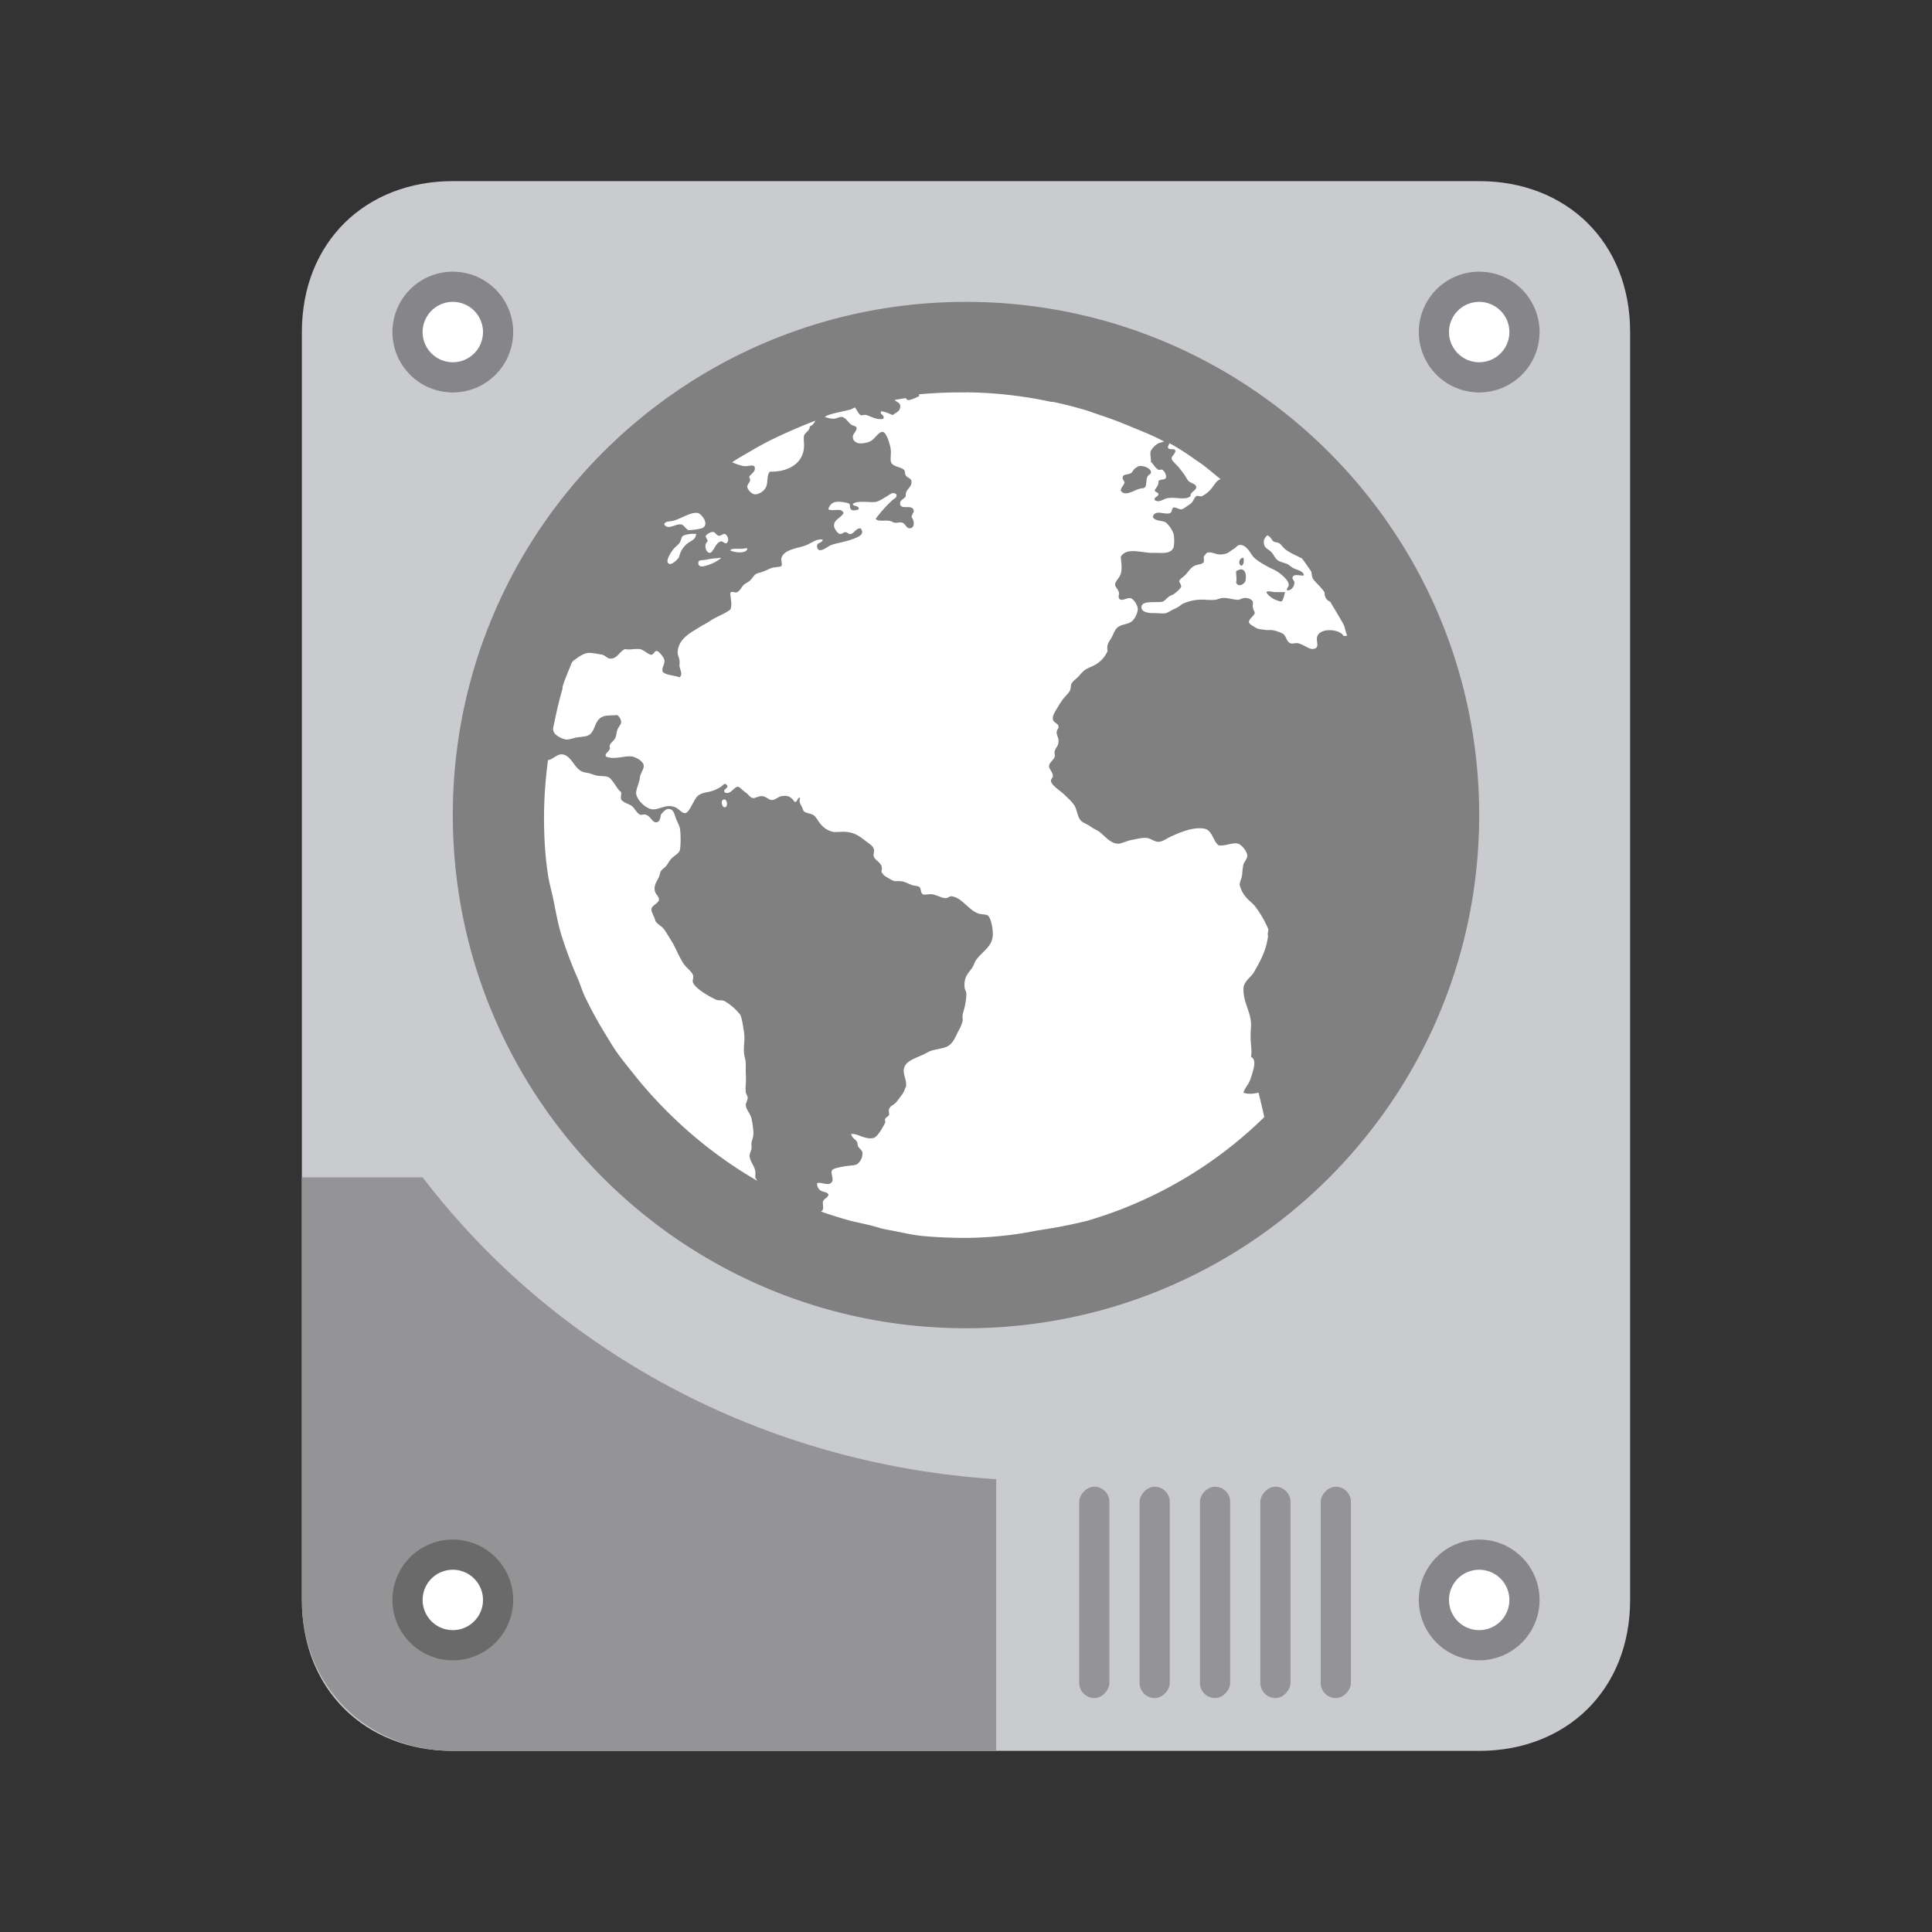
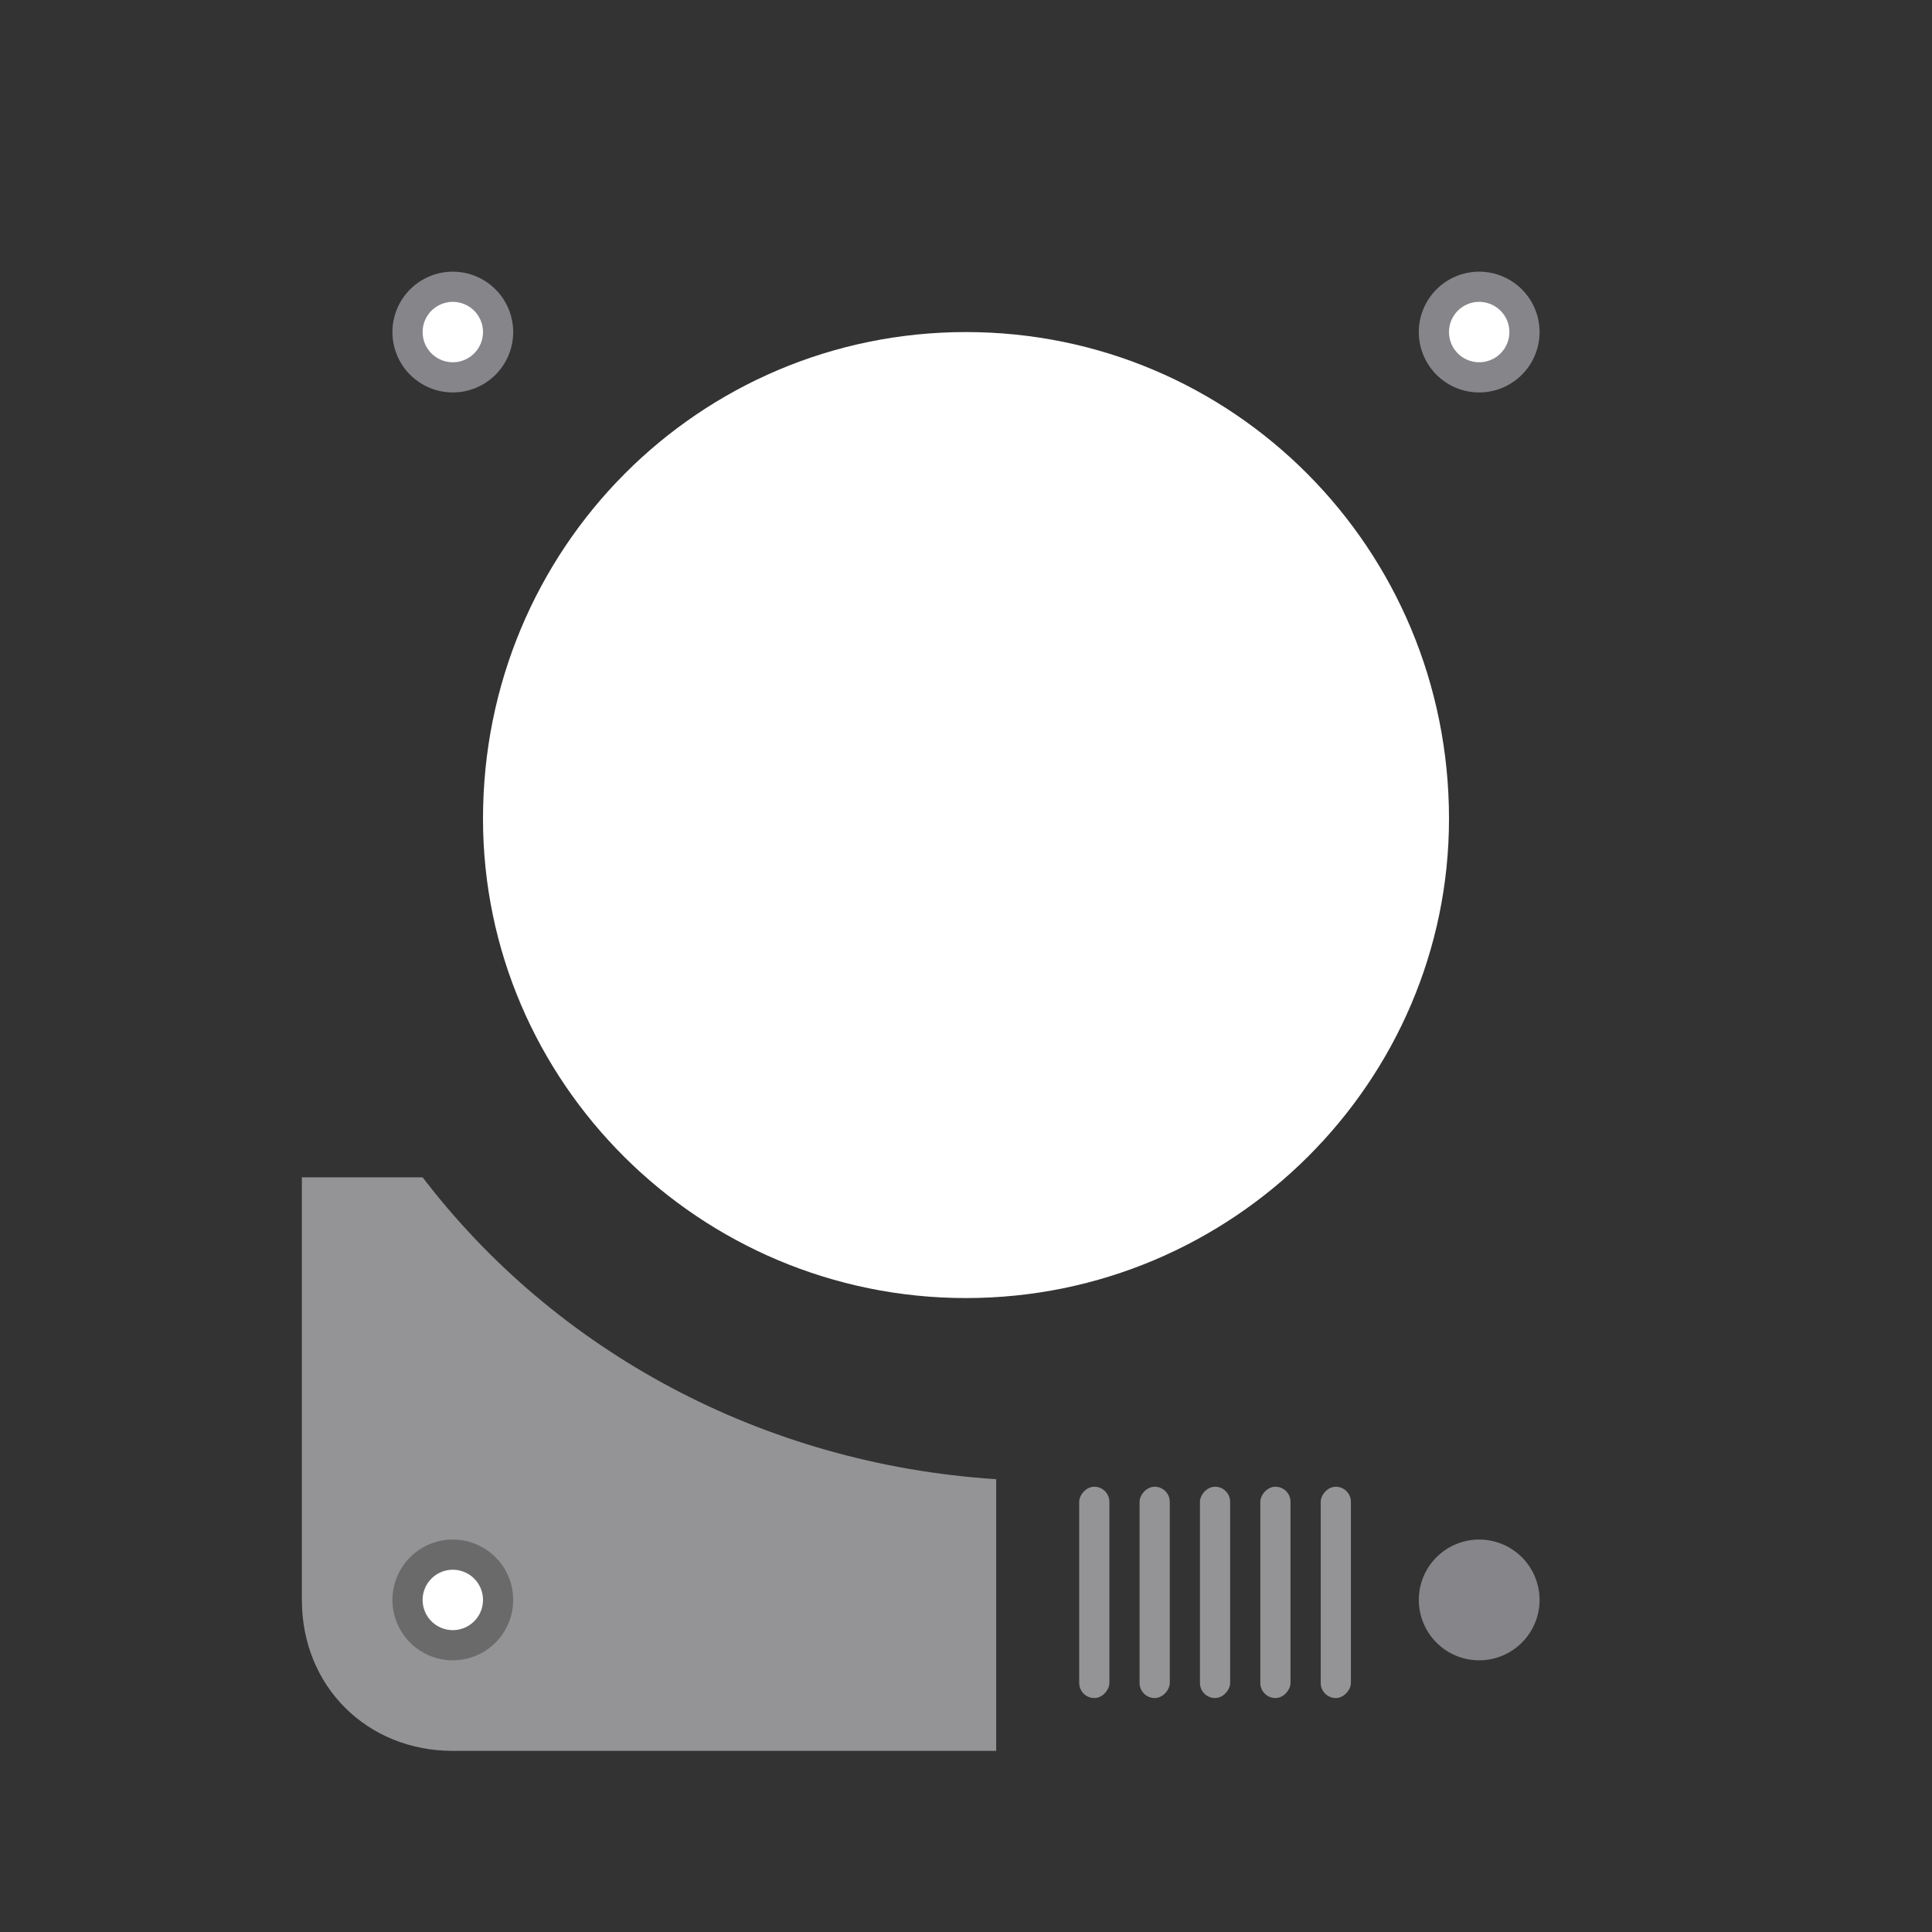
<svg xmlns="http://www.w3.org/2000/svg" xmlns:xlink="http://www.w3.org/1999/xlink" width="64" height="64">
  <rect width="100%" height="100%" fill="#333333" stroke="none" />
  <linearGradient id="a">
    <stop offset="0" stop-color="#292c2f" />
    <stop offset="1" stop-opacity="0" />
  </linearGradient>
  <linearGradient id="b" x1="388.42" x2="388.42" y1="557.8" y2="505.8" gradientTransform="matrix(.587 0 0 .538 -273.55 -235.91)" gradientUnits="userSpaceOnUse">
    <stop offset="0" stop-color="#7f8c8d" />
    <stop offset="1" stop-color="#afb0b3" />
  </linearGradient>
-   <path fill="#cacbcf" d="M54 53c0 2.991-2.121 5-5 5H15c-2.878 0-5-2.009-5-5V11c0-2.991 2.122-5 5-5h34c2.878 0 5 2.009 5 5z" />
  <path fill="#85858a" d="M51 11a2 2 0 1 1-4 0 2 2 0 0 1 4 0z" />
  <path fill="#fff" d="M50 11a1 1 0 1 0-2 0 1 1 0 0 0 2 0z" />
  <path fill="#85858a" d="M17 11a2 2 0 1 1-4 0 2 2 0 0 1 4 0z" />
  <path fill="#fff" d="M16 11a1 1 0 1 0-2 0 1 1 0 0 0 2 0z" />
  <path fill="#949496" d="M14 39h-4v14c0 2.873 2.169 5 5 5h18v-9c-7.752-.5-14.611-4.25-19-10z" />
  <g fill-rule="evenodd">
    <path fill="#fff" d="M48 27.122C48 35.837 40.837 43 32 43s-16-7.163-16-15.878C16 18.164 23.163 11 32 11s16 7.164 16 16.122" />
    <use xlink:href="#a" width="100%" height="100%" fill="#1a1a1a" transform="translate(27 22)" />
    <use xlink:href="#b" width="100%" height="100%" fill="#fff" opacity=".1" transform="translate(27.003 22.007)" />
  </g>
-   <path fill="gray" d="M32 10c-9.388 0-17 7.61-17 17 0 9.388 7.612 17 17 17s17-7.612 17-17c0-9.39-7.612-17-17-17zm10.417 27.418a14.714 14.714 0 0 1-4.683 3.159A14.646 14.646 0 0 1 32 41.732c-1.99 0-3.92-.388-5.734-1.155a14.714 14.714 0 0 1-4.683-3.16A14.67 14.67 0 0 1 17.266 27a14.676 14.676 0 0 1 4.316-10.417 14.658 14.658 0 0 1 4.684-3.16A14.632 14.632 0 0 1 32 12.268c1.99 0 3.92.39 5.734 1.157a14.655 14.655 0 0 1 4.683 3.158A14.676 14.676 0 0 1 46.734 27a14.673 14.673 0 0 1-4.316 10.418z" />
  <g fill="#949496" fill-rule="evenodd" transform="matrix(-1 0 0 1 44.75 49.25)">
    <rect width="1" height="7" rx=".5" />
    <rect width="1" height="7" x="2" rx=".5" />
    <rect width="1" height="7" x="4" rx=".5" />
    <rect width="1" height="7" x="6" rx=".5" />
    <rect width="1" height="7" x="8" rx=".5" />
  </g>
  <path fill="#85858a" d="M51 53a2 2 0 1 1-4 0 2 2 0 0 1 4 0z" />
-   <path fill="#fff" d="M50 53a1 1 0 1 0-2 0 1 1 0 0 0 2 0z" />
  <path fill="#6a6a6a" d="M17 53a2 2 0 1 1-4 0 2 2 0 0 1 4 0z" />
-   <path fill="#fff" d="M16 53a1 1 0 1 0-2 0 1 1 0 0 0 2 0z" />
-   <path fill="gray" d="M32.009 10.99c-.638 0-1.256.052-1.876.126a16.359 16.359 0 0 0-1.812.312c-.188.044-.37.134-.56.188-.17.046-.336.074-.5.126-.212.066-.43.118-.628.188-.214.076-.414.166-.626.25-.412.166-.792.364-1.186.56-.142.074-.3.114-.44.19-.46.24-.88.526-1.31.812-.164.11-.34.196-.5.31-.066.048-.122.076-.188.126-.188.142-.382.284-.562.44-.214.176-.42.372-.626.56-.064.06-.124.128-.188.188l-.062.062c-.032.032-.03.094-.062.126-.42.408-.88.798-1.25 1.25-.01.02.01.05 0 .06-.362.44-.686.898-1 1.378-.042.064-.084.12-.126.188-.03.048-.094.074-.126.126-.12.196-.202.418-.312.624-.036.066-.09.122-.126.188-.15.292-.3.58-.44.876-.006.02.01.046 0 .062a16.051 16.051 0 0 0-.624 1.56c-.038.108-.09.208-.126.314-.006.02.006.044 0 .06-.04.126-.088.252-.126.378-.146.512-.28 1.026-.376 1.56-.068.383-.148.793-.188 1.187a16.207 16.207 0 0 0-.062 1.626c0 .806.072 1.6.188 2.374.012.082-.014.17 0 .25.088.532.236 1.05.376 1.56.052.194.128.374.188.564.08.258.158.498.25.748a15.799 15.799 0 0 0 .5 1.25c.1.212.204.42.312.626a15.999 15.999 0 0 0 1 1.688c.032.048.092.078.126.126.396.56.788 1.12 1.25 1.624.08.088.168.164.25.25.08.084.168.168.25.25.428.428.9.81 1.376 1.188.612.488 1.258.918 1.938 1.31.024.02.038.048.06.062.108.06.208.13.314.188.63.312 1.382.65 1.874.876.22.084.462.114.688.188.106.036.206.092.312.126.272.082.536.18.812.25l.25.062c.584.14 1.204.242 1.812.312.62.072 1.236.126 1.876.126.68 0 1.34-.042 2-.126.73-.096 1.36-.248 2-.376a15.817 15.817 0 0 0 8.435-5.498c.056-.07.134-.116.188-.188.02-.024.044-.04.062-.06.028-.038.036-.09.062-.128a15.927 15.927 0 0 0 2.688-5.622c.112-.434.236-.864.312-1.312.01-.06-.01-.126 0-.188.012-.08.05-.158.062-.25.012-.086.052-.164.062-.25h-.06c.086-.658.186-1.318.186-2 0-1.102-.1-2.206-.312-3.248-.018-.086-.044-.164-.06-.25-.094-.414-.25-.844-.378-1.248-.006-.02.006-.044 0-.062a6.878 6.878 0 0 0-.06-.188c-.08-.24-.164-.516-.252-.75-.024-.064-.036-.128-.06-.188-.088-.22-.218-.411-.314-.625-.004 0 .004-.052 0-.062-.05-.108-.136-.206-.188-.312a15.625 15.625 0 0 0-.626-1.188c-.116-.196-.188-.432-.312-.624-.048-.072-.138-.116-.188-.188-.134-.2-.294-.37-.438-.562-.16-.2-.28-.432-.438-.626-.01-.02.01-.05 0-.062-.344-.42-.74-.806-1.126-1.188-.186-.184-.368-.388-.56-.56-.058-.052-.132-.078-.19-.128a16.261 16.261 0 0 0-1.312-1c-.11-.074-.2-.174-.312-.248-.14-.092-.296-.162-.438-.25-.268-.168-.53-.348-.81-.5a16.185 16.185 0 0 0-.75-.376 15.799 15.799 0 0 0-1.312-.562 15.297 15.297 0 0 0-1.626-.5 15.513 15.513 0 0 0-3.937-.5m0 2a14.045 14.045 0 0 1 2.811.314h.06c.334.07.678.158 1 .25.194.054.376.126.564.188.344.114.668.234 1 .376.388.16.758.304 1.126.5l-.188.06a.638.638 0 0 0-.25.25c-.04.096.01.23 0 .376.076.034.12.18.25.25.05.028.08-.02.126 0 .076.042.14.174.126.25-.022.11-.176.044-.25.126.012.156-.086.21-.126.312.024.066.114.048.126.126-.014.086-.16.098-.126.188.144.112.3-.044.438-.062.298-.04.566.08.75-.062-.024-.142.2-.184.188-.312-.012-.096-.18-.122-.25-.188-.04-.036-.08-.118-.126-.188-.052-.08-.128-.174-.188-.25-.08-.104-.25-.234-.25-.312 0-.09.104-.126.126-.25-.024-.114-.234 0-.25-.126a.324.324 0 0 1 .06-.126c.3.164.598.358.878.562l.188.126c.216.162.414.34.626.5-.134.024-.202.18-.312.312a.928.928 0 0 1-.312.25c-.056.024-.136-.032-.188 0-.074.05-.102.192-.188.25-.062.04-.248.188-.312.188-.076 0-.196-.08-.25-.062-.08.026-.034.154-.126.188-.176.06-.5-.14-.562.126.076.152.306.1.438.187a.95.95 0 0 1 .25.376 1.288 1.288 0 0 1 0 .438c-.082.212-.32.194-.562.188-.068-.002-.126 0-.188 0-.414-.028-.814-.17-1 .126.014.226.05.366 0 .56-.036.144-.194.25-.188.376.004.064.11.164.126.25.01.046-.022.146 0 .188.068.132.254-.02.376 0 .118.02.252.242.25.376a.692.692 0 0 1-.126.312c-.116.18-.334.154-.5.25-.14.078-.168.238-.25.376-.088.148-.162.22-.126.438a.97.97 0 0 1-.5.5c-.074.034-.183.078-.25.126a1.26 1.26 0 0 0-.187.188c-.094.104-.2.17-.25.25-.04.06-.02.168-.062.25-.06.112-.176.2-.25.312-.034.052-.086.118-.126.188-.084.154-.202.3-.188.436.014.132.178.136.188.25.008.064-.066.12-.062.188 0 .102.054.172.06.25.02.2-.086.24-.124.376-.02.064.016.136 0 .188-.032.1-.186.196-.188.312-.002.084.118.194.126.312.004.08-.076.114-.062.188.028.146.324.324.438.438.15.15.31.278.376.438.054.134.08.336.188.438.078.074.212.108.312.188.094.072.213.11.311.188.16.128.366.394.626.376.136-.02.284-.1.438-.126.158-.028.34-.08.5-.062.12.02.248.132.376.126.134 0 .286-.122.438-.188.262-.114.676-.306 1.06-.25.292.04.3.434.5.56.236.02.44-.106.626-.06.14.034.3.264.312.376.014.116-.108.24-.126.312-.036.156-.034.338-.06.436-.024.076-.066.172-.064.25a1.08 1.08 0 0 0 .188.376c.088.112.206.192.312.312a3.6 3.6 0 0 1 .44.75c.032.074-.034.154 0 .25-.06.448-.208.754-.5 1.25-.14.16-.318.3-.314.5-.01.48.272.784.25 1.248-.048.624.048.666 0 1 .21.106.062.466 0 .688-.09.264-.2.324-.25.5.142.06.342.038.5 0 0 0 .192.8.188.812a14.005 14.005 0 0 1-5.873 3.436c-1.1.266-1.426.266-1.94.376a12.766 12.766 0 0 1-2.06.188c-.486 0-.966-.02-1.438-.062-.364-.036-.708-.124-1.06-.188a14.339 14.339 0 0 1-.314-.062c-.326-.11-.7-.176-1-.25a14.133 14.133 0 0 1-1-.312c.028-.026.054-.022.062-.062.02-.08.004-.124 0-.25.03-.13.16-.116.188-.25-.056-.096-.166-.076-.25-.126a.266.266 0 0 1-.126-.25c.14-.058.4.132.5-.062.05-.092-.068-.28 0-.376.046-.06.34-.11.44-.126.14-.024.294-.02.374-.06a.446.446 0 0 0 .188-.378c-.008-.078-.066-.118-.126-.188-.05-.058-.026-.132-.06-.188-.064-.094-.16-.116-.19-.25.192-.038.472.204.75.126.132-.038.314-.376.376-.5.02-.038-.02-.08 0-.126.024-.052.12-.098.126-.126.02-.072-.016-.14 0-.188.048-.136.17-.15.25-.25.06-.076.13-.174.188-.25.062-.08.084-.178.126-.25.04-.242-.12-.41-.06-.624.062-.24.39-.33.624-.44.08-.036.184-.1.25-.124.16-.056.352-.072.5-.126.25-.092.314-.334.438-.562a1.222 1.222 0 0 0 .126-.312c.01-.07-.014-.106 0-.188.012-.08.04-.162.062-.25a2.2 2.2 0 0 0 .062-.438c0-.106-.058-.156-.062-.25-.018-.346.122-.436.25-.626.064-.094.08-.18.126-.25.216-.32.59-.45.56-.936-.008-.16-.068-.512-.186-.562-.068-.03-.214-.022-.312-.062-.316-.12-.548-.54-.876-.562-.07 0-.11.06-.188.06-.13 0-.294-.104-.438-.124-.092-.02-.258.026-.312 0-.084-.04-.058-.204-.126-.25-.054-.036-.168-.03-.25-.062-.132-.05-.224-.112-.376-.126-.046-.002-.134 0-.188 0-.084-.02-.172-.08-.25-.126a.416.416 0 0 1-.188-.188c.088-.288-.192-.334-.25-.5-.028-.078.026-.18 0-.25-.034-.1-.14-.168-.25-.25-.194-.148-.348-.278-.626-.312-.12-.02-.29 0-.438 0a.734.734 0 0 1-.438-.25c-.112-.13-.152-.25-.25-.312-.094-.06-.248-.06-.312-.126-.028-.028-.034-.06-.06-.126-.048-.096-.124-.196-.064-.312-.106-.054-.07.144-.188.126-.104-.148-.2-.23-.438-.188-.108.02-.186.12-.312.126-.104 0-.176-.106-.312-.126-.104-.02-.24.072-.312.062-.114-.02-.146-.118-.25-.188-.076-.05-.208-.19-.25-.188-.134 0-.252.286-.438.188-.09-.114.17-.14.062-.25-.08-.08-.12.02-.188.062a1.332 1.332 0 0 1-.25.126c-.184.068-.294.05-.438.126-.132.068-.174.176-.25.312-.06.112-.158.306-.25.312-.112 0-.21-.144-.31-.188-.306-.132-.496.06-.75.062-.236 0-.574-.34-.562-.56.008-.134.108-.332.126-.5.012-.132.124-.254.126-.376 0-.162-.27-.294-.376-.312-.25-.046-.59.12-.876 0-.054-.09.094-.162.126-.25.018-.05-.02-.068 0-.126.032-.084.148-.16.188-.25.03-.068.032-.164.06-.25.036-.1.12-.182.128-.25.01-.09-.054-.19-.126-.25-.222.02-.374 0-.5.062-.288.132-.212.532-.5.626-.1.032-.266.04-.376.06-.094.02-.214.066-.312.064a.708.708 0 0 1-.376-.188.348.348 0 0 1-.062-.126c.004-.02-.004-.042 0-.062.092-.446.186-.888.312-1.312.006-.02-.006-.044 0-.06.084-.28.206-.54.312-.814.026-.02.038-.046.06-.06.156-.108.314-.24.5-.25.116 0 .33.04.44.06.1.02.164.12.25.128.246.02.298-.206.5-.312.208.03.312-.02.5 0 .128.02.276.18.376.188.084 0 .106-.14.188-.126.08.02.238.216.25.312.014.12-.096.244-.062.374.126.128.38.112.56.188.12-.096.02-.236 0-.374-.002-.062.01-.132 0-.188-.01-.096-.06-.168-.06-.25-.002-.38.308-.6.56-.75.112-.066.216-.14.312-.188.134-.068.2-.126.312-.188.202-.114.404-.184.562-.312.074-.172-.008-.392 0-.562.074-.044.11 0 .188 0 .122-.026.18-.182.25-.25.04-.04.14-.086.188-.126.122-.096.144-.208.25-.25.04-.02.128-.034.188-.062.08-.022.184-.08.312-.126.084-.028.28-.03.312-.062.04-.04-.012-.19 0-.25.064-.3.544-.335.812-.437.188-.072.356-.228.562-.188-.04.144-.22.076-.188.25.046.242.352-.026.44-.06.16-.07.472-.112.686-.19.188-.068.49-.16.312-.376-.148 0-.184.132-.312.188-.088.02-.112-.054-.188-.06-.072 0-.114.074-.188.06-.074-.02-.176-.164-.188-.25-.03-.22.22-.272.312-.438-.06-.2-.332-.048-.5-.126a.296.296 0 0 1 .25-.248c.114-.02.37.02.44.06.04.036 0 .134.06.19.068.06.162.02.25 0 .032-.152-.212-.086-.188-.188.18-.12.53-.032.75-.062.126-.02.262-.124.376-.188.108-.06.2-.162.312-.062.032.108-.064.132-.126.188a4.364 4.364 0 0 0-.56.624c.096.096.27.044.436.062.064 0 .12.05.188.062.08.02.188-.024.25 0 .112.028.14.188.25.188.182 0 .166-.25.062-.376.032-.126.106-.16.062-.25-.08-.164-.42.028-.438-.188-.01-.134.14-.15.188-.25-.02-.256.212-.268.188-.5-.012-.094-.12-.096-.188-.186-.034-.046-.02-.152-.06-.188-.14-.12-.42-.088-.44-.312-.008-.132.02-.23 0-.376-.018-.134-.132-.536-.25-.562-.15-.032-.258.228-.438.312a.778.778 0 0 1-.376.06c-.064-.02-.178-.062-.188-.186-.012-.14.1-.164.126-.312-.02-.088-.1-.06-.188-.126-.098-.074-.18-.232-.312-.25-.066 0-.186.058-.25.062-.12 0-.212-.03-.312-.062.042-.02.082-.048.126-.062.244-.084.5-.118.75-.188.044-.02.082-.05.126-.062.062.066.112.206.188.25.05.028.126-.02.188 0 .196.06.348.17.562.126.074-.13-.148-.148-.06-.25.142.02.262.08.374.126.154-.112.256-.132.25-.312 0-.092-.124-.126-.188-.188.126-.022.248-.044.376-.062.01.034.042.06.062.062.076.02.33-.102.376-.126.008 0-.012-.054 0-.062A14.951 14.951 0 0 1 32.009 13m-5 .938c-.046.086-.094.158-.188.188.024.13-.168.21-.188.312-.012.07-.004.188 0 .25.04.638-.5.952-1.126.936-.12.116-.058.34-.126.5-.056.134-.24.262-.376.25-.1 0-.25-.158-.25-.25 0-.114.162-.18.062-.312.014-.088.212-.172.188-.312-.024-.148-.192-.038-.376-.06a1.846 1.846 0 0 1-.376-.128c.202-.134.41-.252.626-.376.188-.112.37-.21.562-.312a18.24 18.24 0 0 1 1.562-.686m10.75 1.5c-.054 0-.08.034-.126.06-.102.062-.108.16-.188.188-.108.042-.234.02-.25.126-.012.082.066.11.06.188-.04.1-.104.132-.124.25.136.22.458-.02.626-.06.076-.024.146 0 .188-.064.046-.07.026-.21.06-.312.04-.112.14-.086.128-.188-.012-.1-.212-.204-.376-.188m-14.623 1.56c.12.033.392.387.126.5a1.862 1.862 0 0 1-.44.063c-.09-.02-.154-.172-.248-.188-.184-.032-.436.2-.562 0 .032-.12.172-.086.312-.126.25-.068.596-.306.812-.25m.5.626c.06 0 .11.118.186.126.072 0 .144-.072.188-.062.112.03.168.23.062.312-.088 0-.12-.074-.188-.062-.18.032-.24.386-.374.376-.128-.02-.192-.282-.062-.376.004-.08-.066-.108-.062-.188.04-.05.144-.132.248-.126m-.624.06c.038.004.048 0 .06 0-.016.144-.076.184-.186.252a.756.756 0 0 0-.376.5c-.02.072-.222.266-.312.248-.212-.044.076-.44.126-.5.054-.064.124-.11.188-.186.06-.074.066-.21.126-.25a.882.882 0 0 1 .376-.062m18.995.06c.096.028.116.14.188.19.054.036.128.024.188.06.07.046.108.12.188.19.112.094.28.176.44.25.03.02.086.046.124.06.11.144.208.29.312.44.012.08.024.196.062.248.104.142.262.264.376.44 0 .164.072.264.188.31.146.248.3.496.44.75.056.116.068.258.124.376-.04 0-.086.02-.126 0-.132-.232-.818-.278-.876.06-.026.152.1.352-.126.378-.14.02-.306-.146-.5-.188-.08-.02-.188.028-.25 0-.146-.05-.124-.224-.25-.312a1.094 1.094 0 0 0-.376-.126h-.188c-.09-.02-.236-.02-.312-.062-.072-.044-.232-.124-.25-.188-.028-.1.18-.228.188-.312.004-.06-.046-.09-.06-.188-.012-.058.01-.148 0-.188-.02-.068-.144-.124-.252-.126-.096 0-.168.06-.25.062-.118.002-.354-.074-.5-.06-.086 0-.166.054-.248.06-.232.02-.382-.02-.562 0a1.52 1.52 0 0 0-.5.126c-.062.028-.108.086-.188.126a1.238 1.238 0 0 1-.126.062c-.076.034-.18.106-.25.126-.104.026-.248 0-.44 0-.134 0-.372-.028-.374-.188-.002-.246.454-.144.688-.188.088-.02.146-.126.25-.188.05-.03.078-.03.126-.06.08-.058.238-.188.25-.252.012-.06-.07-.144-.062-.188.01-.056.114-.116.188-.188.112-.11.174-.24.312-.312.094-.05.27-.048.312-.126.01-.086-.002-.11 0-.188.058-.054.076-.116.126-.126.144-.032.27.07.438.062a.58.58 0 0 0 .248-.06c.066-.046.124-.092.188-.128.07-.036.102-.118.188-.126.21-.02.342.248.44.376.08.106.304.24.436.312.074.042.168.09.25.126.174.08.494.33.5.5.004.084-.076.108-.06.188.13.022.244-.118.248-.25.002-.08-.078-.1-.06-.188.06-.132.294-.02.374-.06-.014-.152-.248-.174-.376-.252-.068-.04-.116-.096-.188-.126-.104-.04-.232-.064-.312-.126-.076-.058-.114-.16-.188-.25-.108-.128-.316-.146-.25-.438.032-.044.074-.138.126-.126m-17.621.44h.188c.068 0 .16-.038.188 0-.044.174-.424.124-.562.06.008-.066.1-.054.188-.06m-.626.31c.046 0 .078-.02.126 0a1.42 1.42 0 0 1-.5.25c-.102.032-.232.05-.25-.06-.022-.14.094-.114.188-.128.116-.02.3-.058.438-.06m17.373 0c-.086.026-.132.224 0 .248.06-.036.078-.136.06-.25-.032-.036-.032 0-.06 0m-.062.376c-.042.02-.08.02-.126.062 0 .15.03.246 0 .376.086.164.268.052.312-.062.052-.278-.06-.41-.188-.376m.874.75c.1.16.282.274.5.312.08-.06.088-.21.126-.312h-.312c-.118 0-.244-.056-.312 0M18.576 24.99c.328-.02.424.43.688.56.066.036.164.046.25.064.07.02.12.04.188.06.14.05.324.02.438.064.17.076.292.412.438.5.008.084-.026.184 0 .248.07.094.198.128.312.188.136.074.184.254.312.312.044.02.118-.02.188 0 .176.054.224.294.376.25.1-.028.11-.156.126-.25.066-.072.148-.186.25-.188.166 0 .19.15.25.312.034.092.1.216.126.312.04.166.034.65 0 .75-.042.12-.212.178-.312.312-.048.06-.088.14-.126.188-.064.08-.14.114-.188.188-.028.04-.036.132-.062.188-.08.17-.192.296-.126.5.028.084.124.152.126.25 0 .116-.23.186-.25.312-.014.094.096.252.126.376.02.094.194.188.25.25.094.106.164.24.25.374.17.26.272.56.438.812.086.132.254.24.312.376.03.07-.028.188 0 .25.096.216.532.456.75.562.1.05.22 0 .312.062a1.838 1.838 0 0 1 .5.438c.064.112.094.386.126.56.04.236-.01.436 0 .69.008.138.06.238.06.376 0 .048.004.14 0 .188-.002.166.016.33 0 .5a1.488 1.488 0 0 0 0 .248c.01.082.058.114.064.188.004.08-.07.19-.062.25.018.168.154.284.188.44.026.12.078.414.06.56-.008.08-.048.166-.06.25-.008.066.01.124 0 .188-.012.094-.068.162-.062.25.012.18.16.32.188.5.01.06-.002.13 0 .188 0 .054.046.076.06.126a13.957 13.957 0 0 1-1.5-1 14.129 14.129 0 0 1-1.31-1.126l-.062-.06a14.459 14.459 0 0 1-1.188-1.312c-.208-.264-.436-.534-.626-.812-.112-.166-.208-.328-.312-.5-.064-.102-.126-.208-.188-.312a13.154 13.154 0 0 1-.5-.938c-.1-.2-.162-.416-.25-.626a13.484 13.484 0 0 1-.562-1.5c-.108-.368-.172-.74-.25-1.124-.06-.292-.146-.578-.188-.876a13.126 13.126 0 0 1-.062-.5 14.215 14.215 0 0 1 .064-3.186v-.06c.126 0 .298-.186.438-.19m5.376 1.5c.128-.06.168.234.06.25-.1.02-.16-.204-.06-.25" />
+   <path fill="#fff" d="M16 53a1 1 0 1 0-2 0 1 1 0 0 0 2 0" />
</svg>